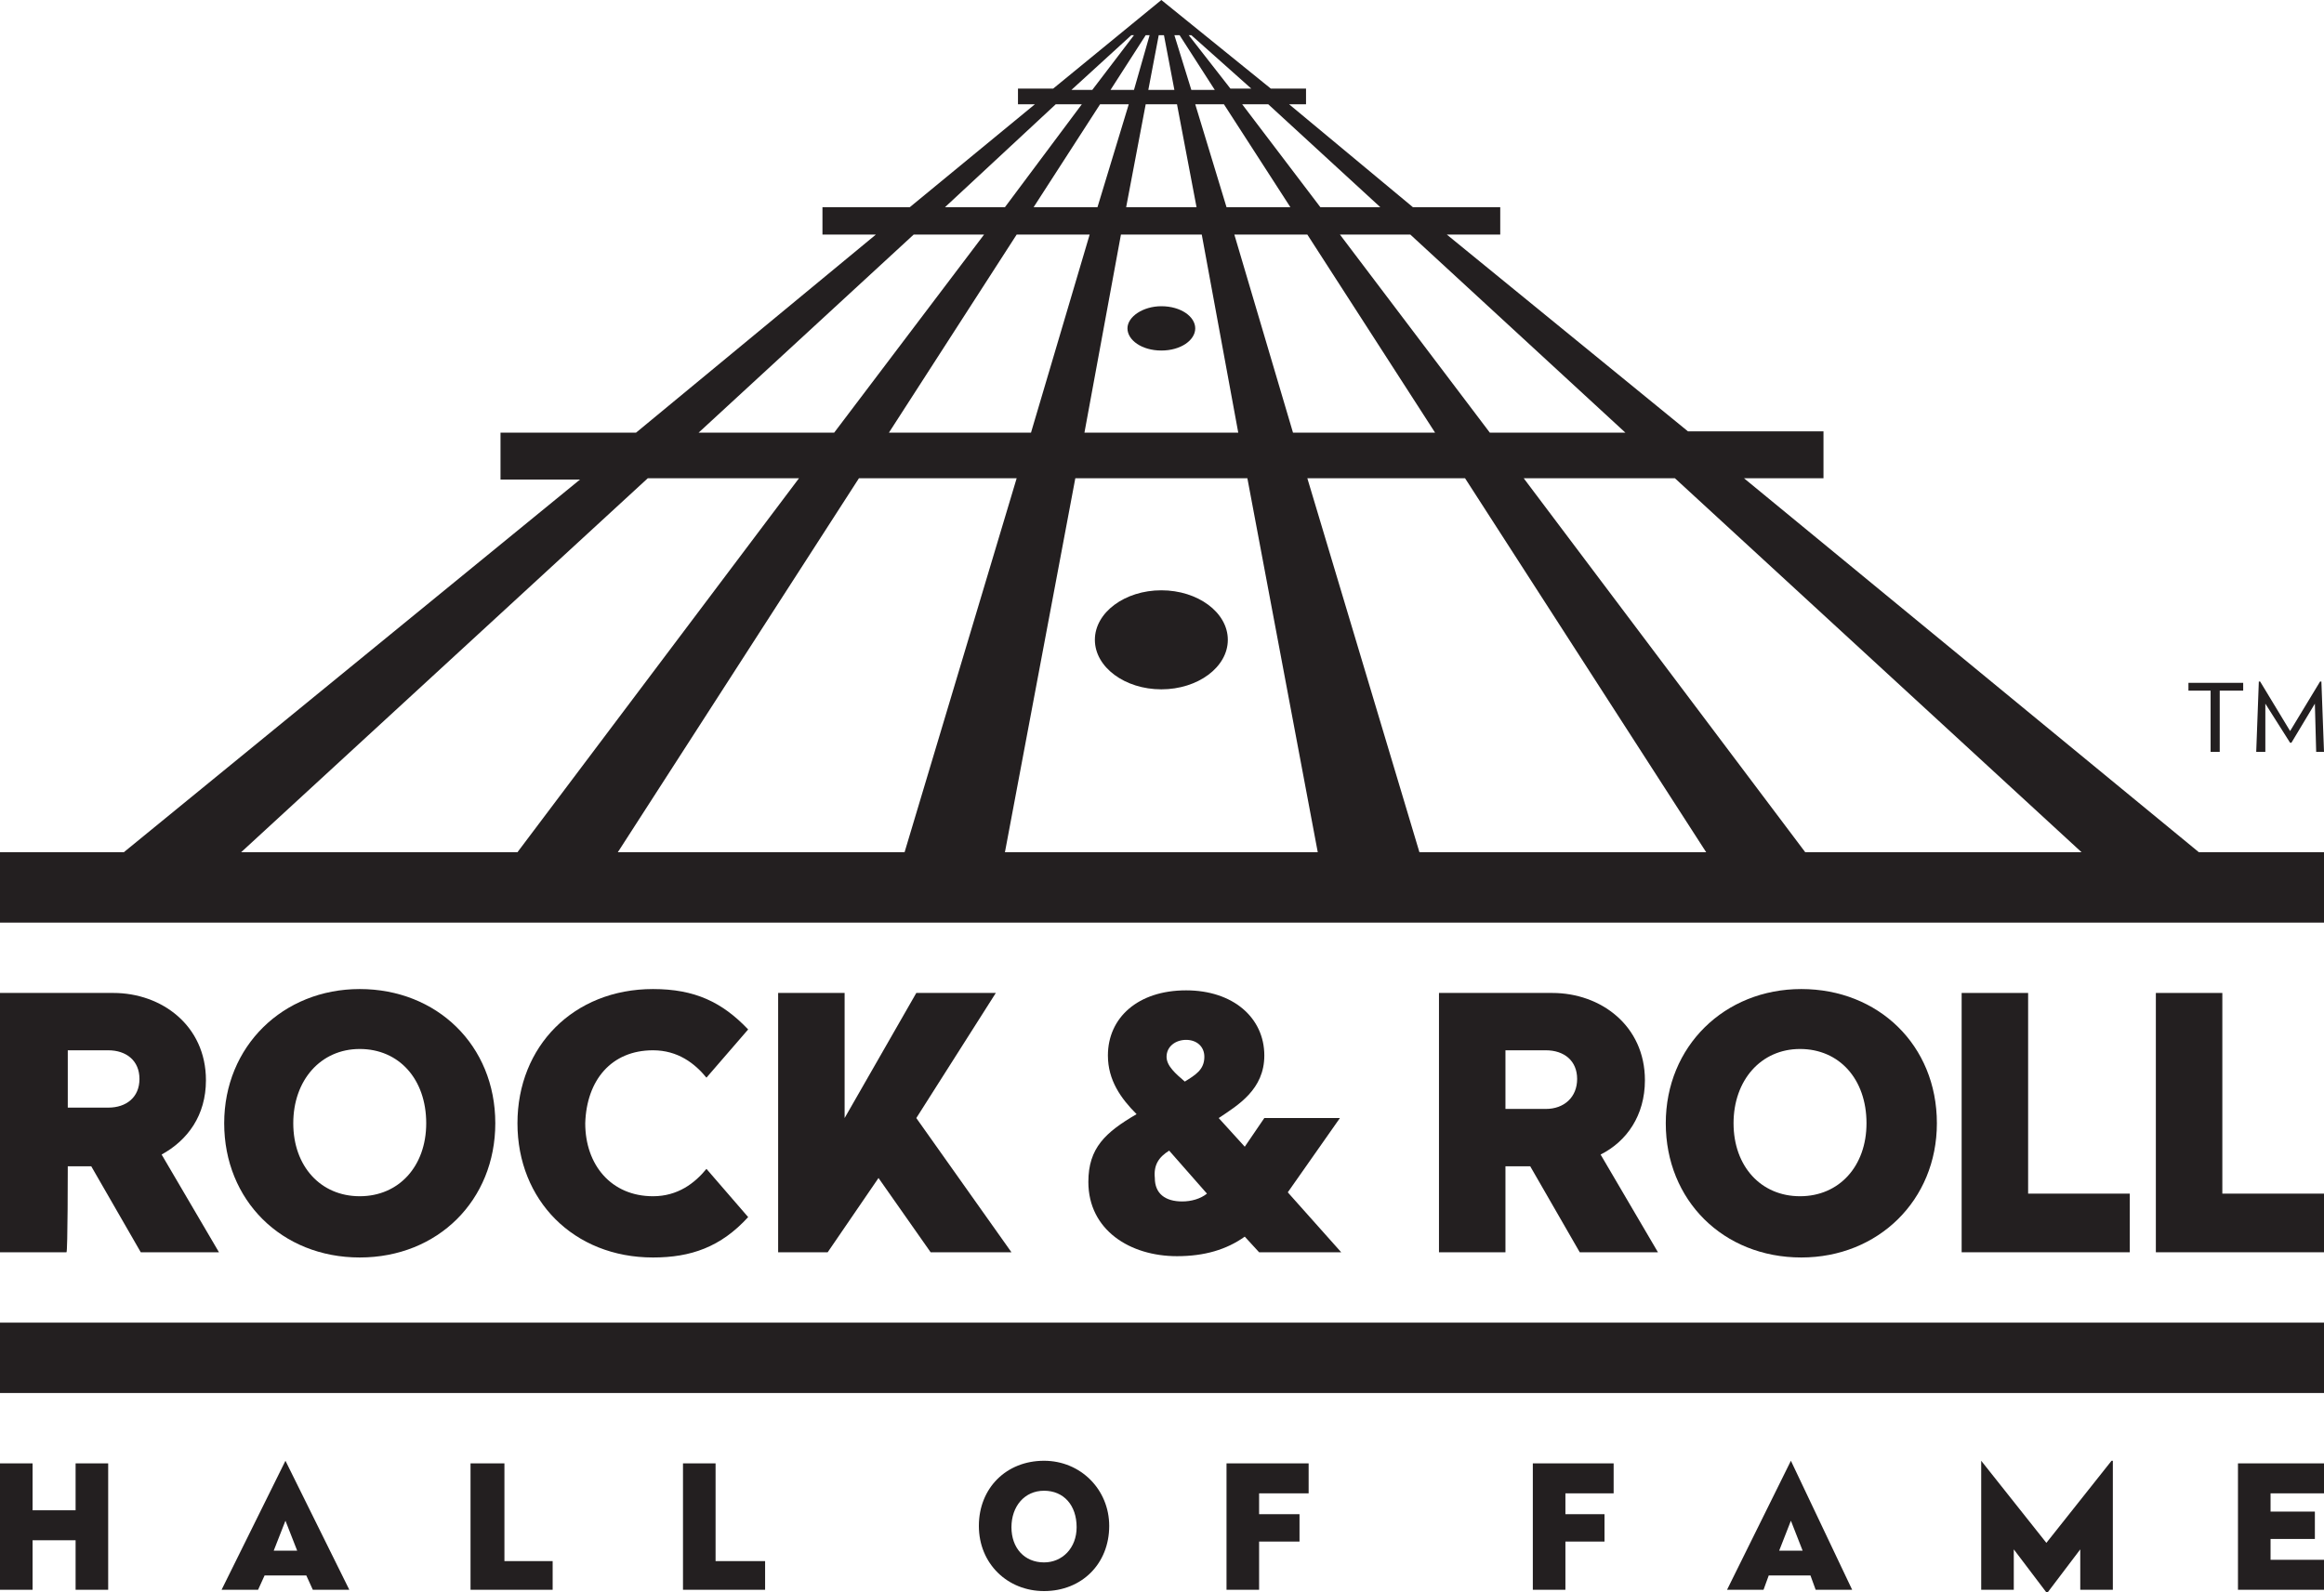
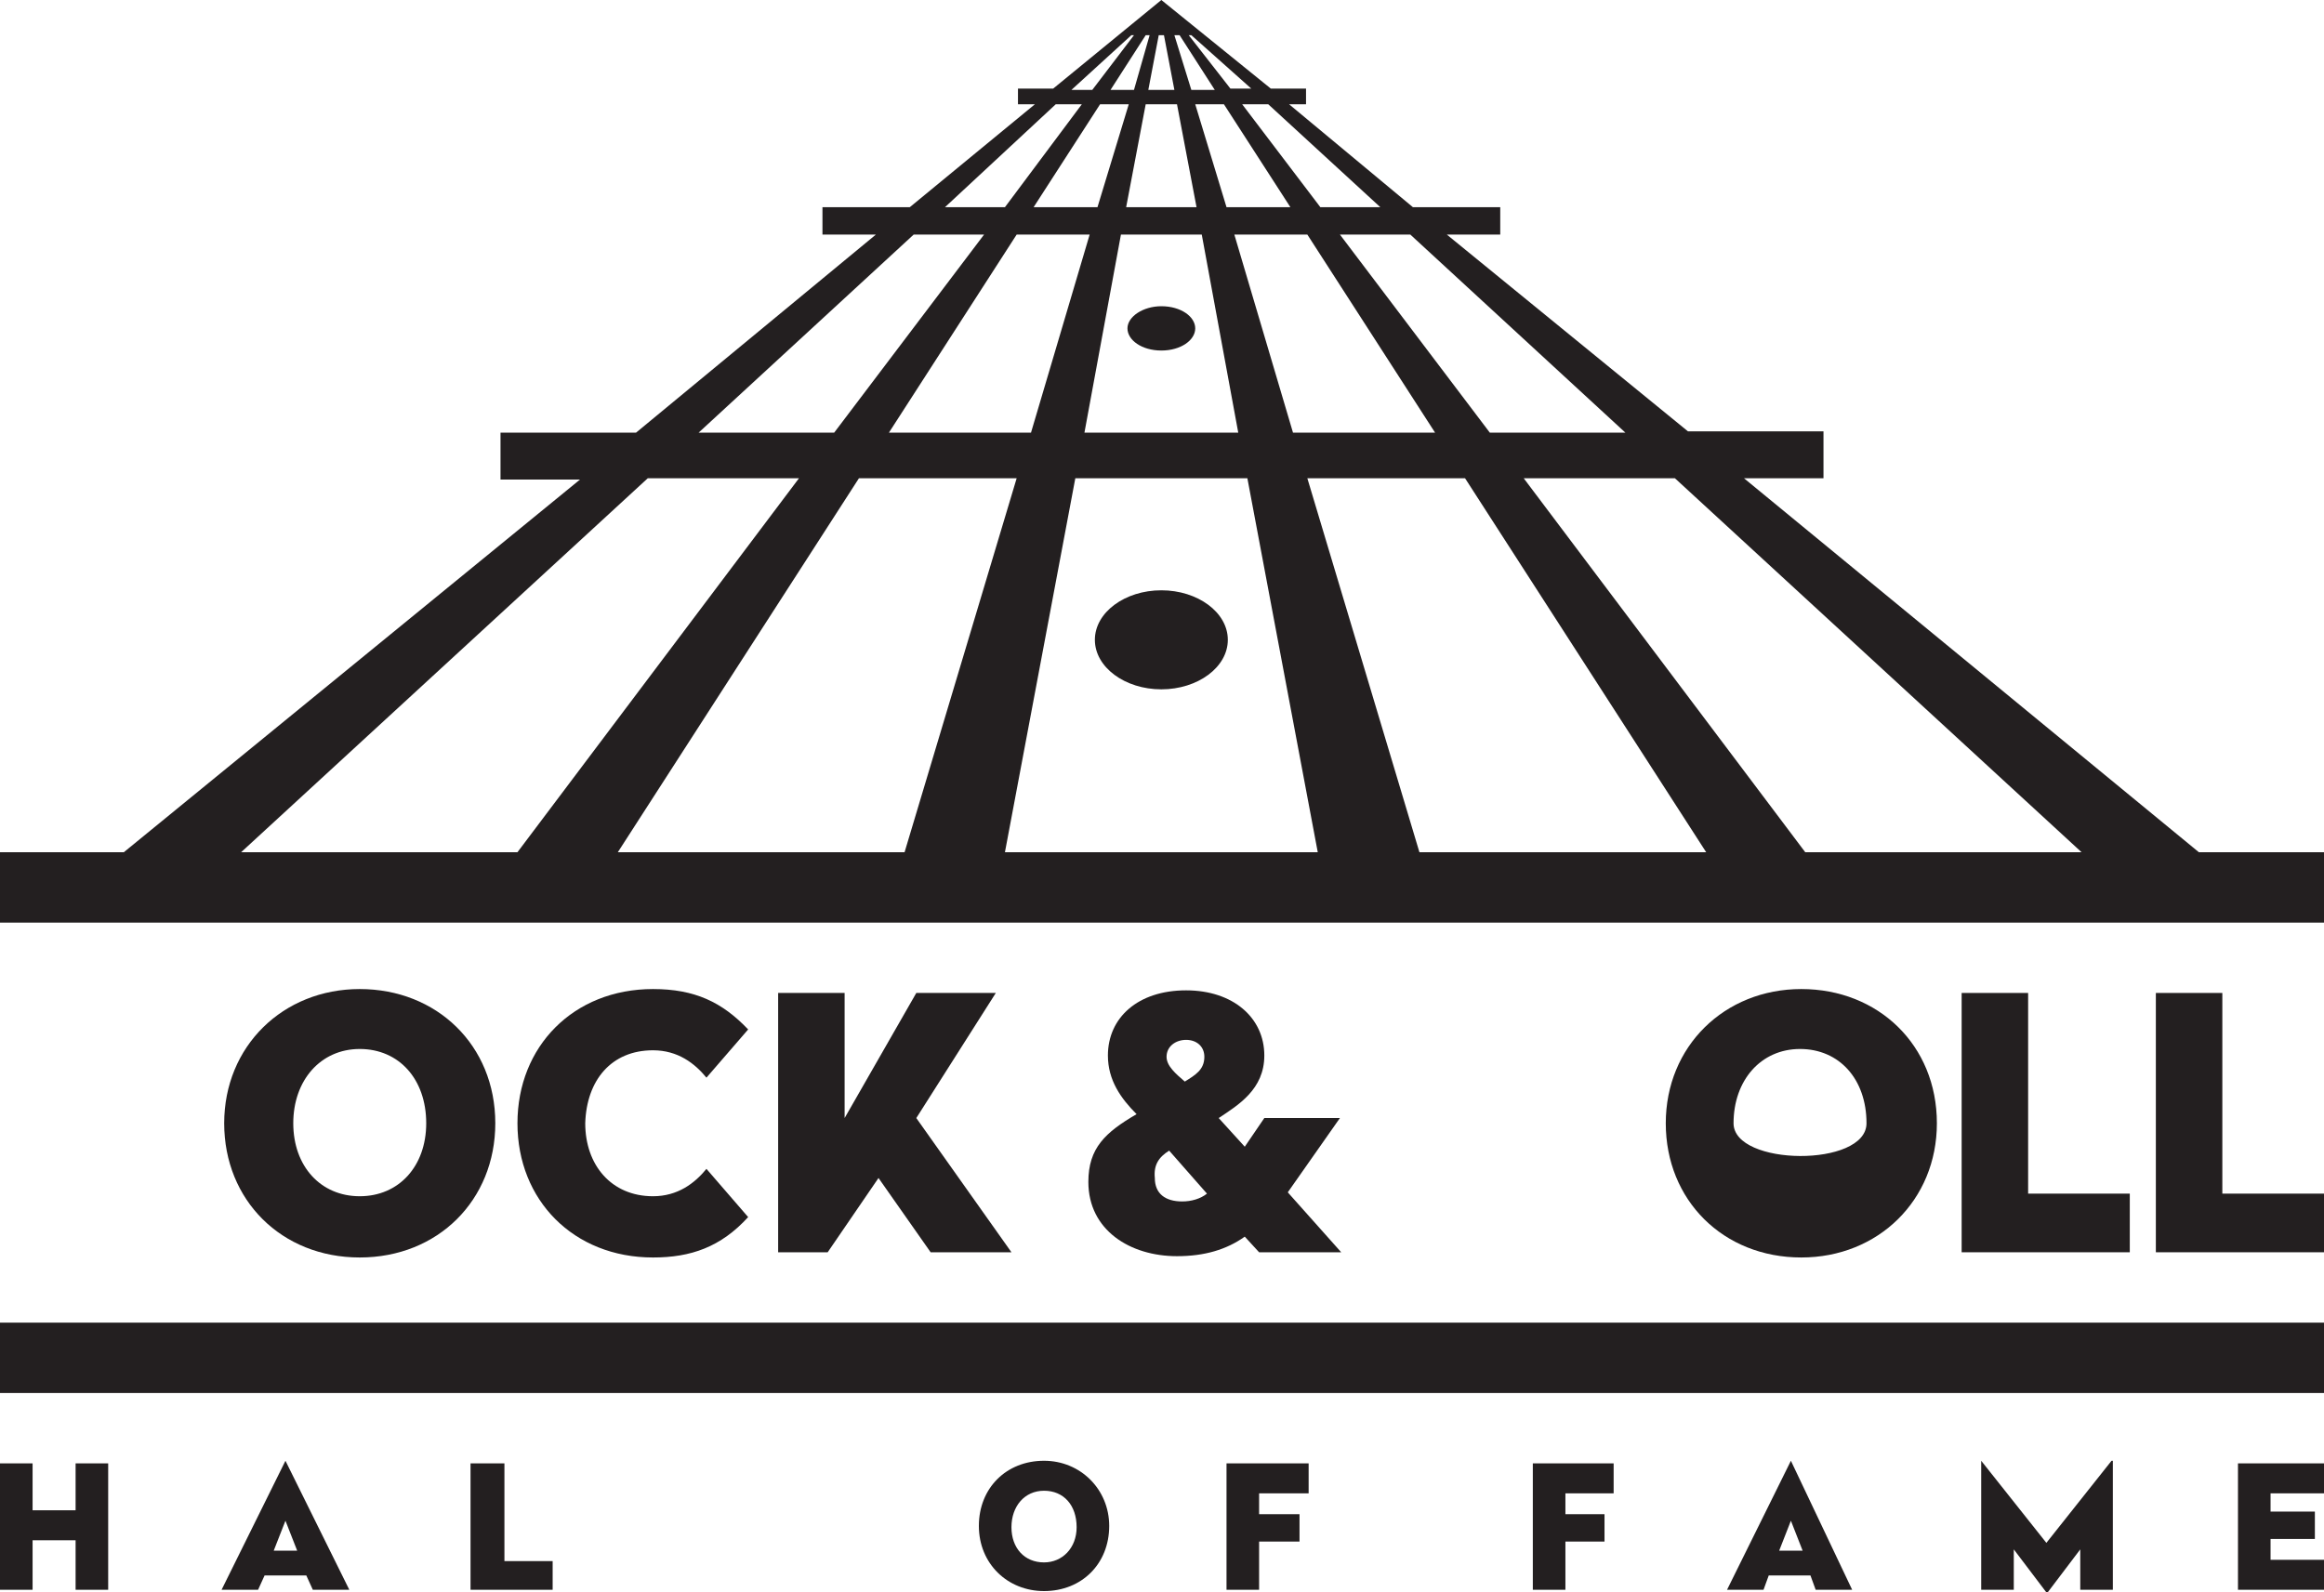
<svg xmlns="http://www.w3.org/2000/svg" version="1.1" id="Layer_1" x="0px" y="0px" viewBox="0 0 178.3 122.2" style="enable-background:new 0 0 178.3 122.2;" xml:space="preserve">
  <style type="text/css">
	.st0{fill:#231F20;}
</style>
  <g id="Layer_1_1_">
</g>
  <g id="Layer_2_1_">
    <g>
-       <path class="st0" d="M5.2,80.6h3.1c1.4,0,2.4,0.8,2.4,2.2s-1,2.2-2.4,2.2H5.2V80.6z M5.2,89.5H7l3.8,6.6h6l-4.4-7.5    c2-1.1,3.4-3,3.4-5.7c0-4.2-3.4-6.7-7.1-6.7H0v19.9h5.1C5.2,96.1,5.2,89.5,5.2,89.5z" />
      <path class="st0" d="M22.5,86.2c0-3.3,2.1-5.7,5.1-5.7s5.1,2.3,5.1,5.7c0,3.3-2.1,5.6-5.1,5.6S22.5,89.5,22.5,86.2 M38,86.2    c0-6-4.5-10.3-10.4-10.3c-5.9,0-10.4,4.4-10.4,10.3c0,5.9,4.4,10.3,10.4,10.3C33.6,96.5,38,92.1,38,86.2" />
      <path class="st0" d="M50.1,80.6c1.9,0,3.2,1,4.1,2.1l3.2-3.7c-2-2.1-4.1-3.1-7.3-3.1c-6.1,0-10.4,4.4-10.4,10.3S44,96.5,50.1,96.5    c2.9,0,5.2-0.8,7.3-3.1l-3.2-3.7c-0.9,1.1-2.2,2.1-4.1,2.1c-3.2,0-5.2-2.4-5.2-5.6C45,82.9,46.9,80.6,50.1,80.6" />
      <polygon class="st0" points="59.7,76.2 59.7,96.1 63.5,96.1 67.4,90.4 71.4,96.1 77.6,96.1 70.3,85.8 76.4,76.2 70.3,76.2     64.8,85.8 64.8,76.2   " />
      <path class="st0" d="M89.7,88.3l2.9,3.3c-0.5,0.4-1.2,0.6-1.9,0.6c-1.3,0-2.1-0.6-2.1-1.8C88.5,89.4,88.9,88.8,89.7,88.3 M91,79.8    c0.8,0,1.4,0.5,1.4,1.3c0,1-0.7,1.4-1.5,1.9c-0.7-0.6-1.4-1.2-1.4-1.9C89.5,80.3,90.2,79.8,91,79.8 M83.5,90.7    c0,3.7,3.2,5.7,6.8,5.7c2.1,0,3.8-0.5,5.2-1.5l1.1,1.2h6.3l-4.1-4.6l4-5.7H97L95.5,88l-2-2.2c1.5-1,3.5-2.2,3.5-4.8    c0-2.9-2.4-5-6-5c-3.7,0-6,2.1-6,5c0,1.9,1,3.3,2.2,4.5C84.8,86.9,83.5,88.1,83.5,90.7" />
-       <path class="st0" d="M118.6,85.1h-3.1v-4.5h3.1c1.4,0,2.4,0.8,2.4,2.2S120,85.1,118.6,85.1 M126.2,82.9c0-4.2-3.4-6.7-7.1-6.7    h-8.7v19.9h5.1v-6.6h1.9l3.8,6.6h6l-4.4-7.5C124.8,87.6,126.2,85.6,126.2,82.9" />
-       <path class="st0" d="M133,86.2c0-3.3,2.1-5.7,5.1-5.7s5.1,2.3,5.1,5.7c0,3.3-2.1,5.6-5.1,5.6S133,89.5,133,86.2 M148.6,86.2    c0-6-4.5-10.3-10.4-10.3c-5.9,0-10.4,4.4-10.4,10.3c0,5.9,4.4,10.3,10.4,10.3C144.1,96.5,148.6,92.1,148.6,86.2" />
+       <path class="st0" d="M133,86.2c0-3.3,2.1-5.7,5.1-5.7s5.1,2.3,5.1,5.7S133,89.5,133,86.2 M148.6,86.2    c0-6-4.5-10.3-10.4-10.3c-5.9,0-10.4,4.4-10.4,10.3c0,5.9,4.4,10.3,10.4,10.3C144.1,96.5,148.6,92.1,148.6,86.2" />
      <polygon class="st0" points="150.5,76.2 150.5,96.1 163.4,96.1 163.4,91.6 155.6,91.6 155.6,76.2   " />
      <polygon class="st0" points="165.4,76.2 165.4,96.1 178.3,96.1 178.3,91.6 170.5,91.6 170.5,76.2   " />
      <path class="st0" d="M80.1,119.9c-1.5,0-2.5-1.1-2.5-2.7c0-1.6,1-2.8,2.5-2.8c1.5,0,2.5,1.1,2.5,2.8    C82.6,118.8,81.5,119.9,80.1,119.9 M80.1,112.1c-2.9,0-5,2.1-5,5c0,2.9,2.2,5,5,5c2.9,0,5-2.1,5-5    C85.1,114.3,82.9,112.1,80.1,112.1" />
      <polygon class="st0" points="94.1,112.3 94.1,122 96.6,122 96.6,118.3 99.7,118.3 99.7,116.2 96.6,116.2 96.6,114.6 100.4,114.6     100.4,112.3   " />
      <polygon class="st0" points="5.8,112.3 5.8,115.9 2.5,115.9 2.5,112.3 0,112.3 0,122 2.5,122 2.5,118.2 5.8,118.2 5.8,122     8.3,122 8.3,112.3   " />
      <path class="st0" d="M21.9,116.7l0.9,2.3H21L21.9,116.7z M21.9,112.1L17,122h2.8l0.5-1.1h3.2L24,122h2.8L21.9,112.1L21.9,112.1z" />
      <polygon class="st0" points="36.1,112.3 36.1,122 42.4,122 42.4,119.8 38.7,119.8 38.7,112.3   " />
-       <polygon class="st0" points="52.4,112.3 52.4,122 58.7,122 58.7,119.8 54.9,119.8 54.9,112.3   " />
      <polygon class="st0" points="117.6,112.3 117.6,122 120.1,122 120.1,118.3 123.1,118.3 123.1,116.2 120.1,116.2 120.1,114.6     123.8,114.6 123.8,112.3   " />
      <path class="st0" d="M137.4,116.7l0.9,2.3h-1.8L137.4,116.7z M137.4,112.1l-4.9,9.9h2.8l0.4-1.1h3.2l0.4,1.1h2.8L137.4,112.1    L137.4,112.1z" />
      <polygon class="st0" points="162,112.1 157,118.4 152,112.1 152,112.1 152,122 154.5,122 154.5,118.9 157,122.2 157.1,122.2     159.6,118.9 159.6,122 162.1,122 162.1,112.1   " />
      <polygon class="st0" points="171.7,112.3 171.7,122 178.3,122 178.3,119.7 174.2,119.7 174.2,118.1 177.6,118.1 177.6,116     174.2,116 174.2,114.6 178.3,114.6 178.3,112.3   " />
      <path class="st0" d="M89.1,45.3c-2.8,0-5.1,1.7-5.1,3.8c0,2.1,2.3,3.8,5.1,3.8c2.8,0,5.1-1.7,5.1-3.8C94.2,47,91.9,45.3,89.1,45.3    " />
      <path class="st0" d="M89.1,23.5c-1.4,0-2.6,0.8-2.6,1.7s1.1,1.7,2.6,1.7s2.6-0.8,2.6-1.7C91.7,24.3,90.6,23.5,89.1,23.5" />
      <path class="st0" d="M49.7,36.7h11.6L39.7,65.4H18.5L49.7,36.7z M65.9,36.7H78l-8.6,28.7h-22L65.9,36.7z M82.5,36.7h13.2l5.4,28.7    h-24L82.5,36.7z M100.3,36.7h12.1l18.5,28.7h-22L100.3,36.7z M116.9,36.7h11.6l31.2,28.7h-21.2L116.9,36.7z M70.1,18h5.4L64,33.2    H53.6L70.1,18z M78,18h5.6l-4.5,15.2H68.2L78,18z M86,18h6.2l2.8,15.2H83.2L86,18z M94.7,18h5.6l9.8,15.2H99.2L94.7,18z M102.8,18    h5.4l16.5,15.2h-10.4L102.8,18z M81,8h2l-5.9,7.9h-4.6L81,8z M84.4,8h2.2l-2.4,7.9h-4.9L84.4,8z M87.9,8h2.4l1.5,7.9h-5.4L87.9,8z     M91.7,8h2.2l5.1,7.9h-4.9L91.7,8z M95.3,8h2l8.6,7.9h-4.6L95.3,8z M86.8,2.7h0.2l-3.2,4.2h-1.6L86.8,2.7z M87.9,2.7h0.3l-1.2,4.2    h-1.8L87.9,2.7z M88.9,2.7h0.4l0.8,4.2h-2L88.9,2.7z M90.1,2.7h0.4l2.7,4.2h-1.8L90.1,2.7z M91.2,2.7h0.2L96,6.8h-1.6L91.2,2.7z     M89.1,0l-8.3,6.8h-2.7V8h1.3l-9.6,7.9h-6.7V18h4.1L48.8,33.2H38.4v3.6h6.1L9.5,65.4H0v5.4h178.3v-5.4h-9.6l-34.9-28.7h6.1v-3.6    h-10.4L111,18h4.1v-2.1h-6.7L98.9,8h1.3V6.8h-2.7L89.1,0z" />
      <rect x="0" y="101.5" class="st0" width="178.3" height="5.4" />
-       <path class="st0" d="M167.9,52.3V53h1.7v4.7h0.7V53h1.8v-0.6H167.9z M178,52.3l-2.3,3.8l-2.3-3.8h-0.1l-0.2,5.4h0.7l0-3.7l1.9,3    h0.1l1.8-3l0.1,3.7h0.6l-0.2-5.4H178z" />
    </g>
  </g>
</svg>